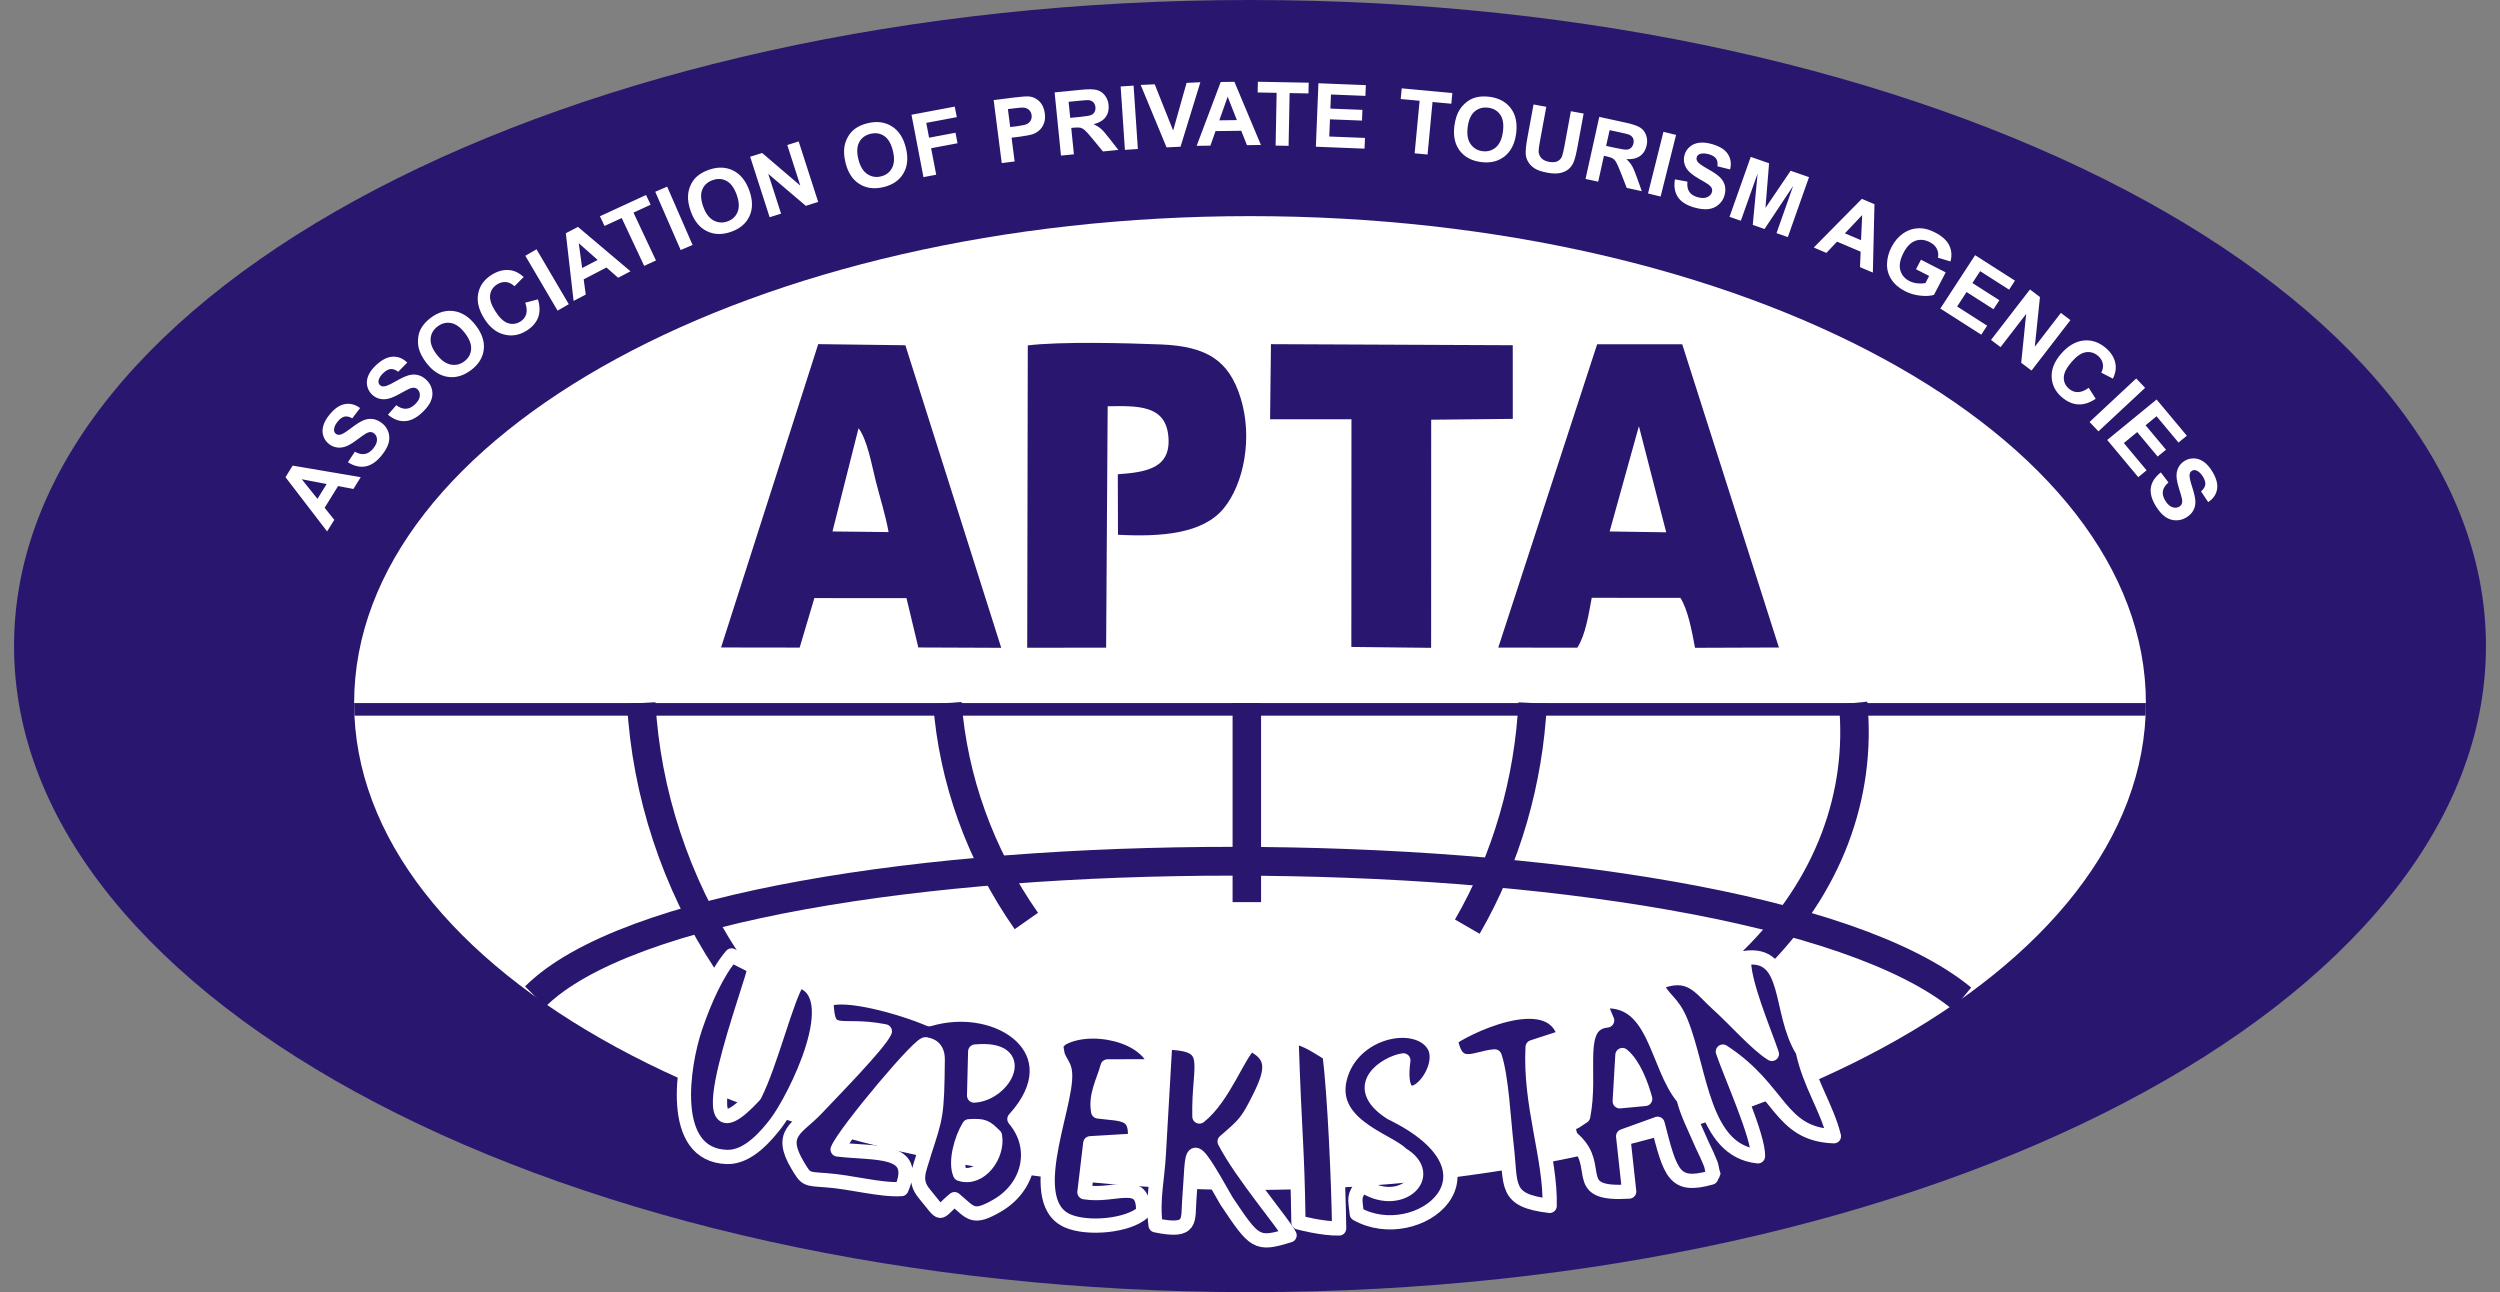
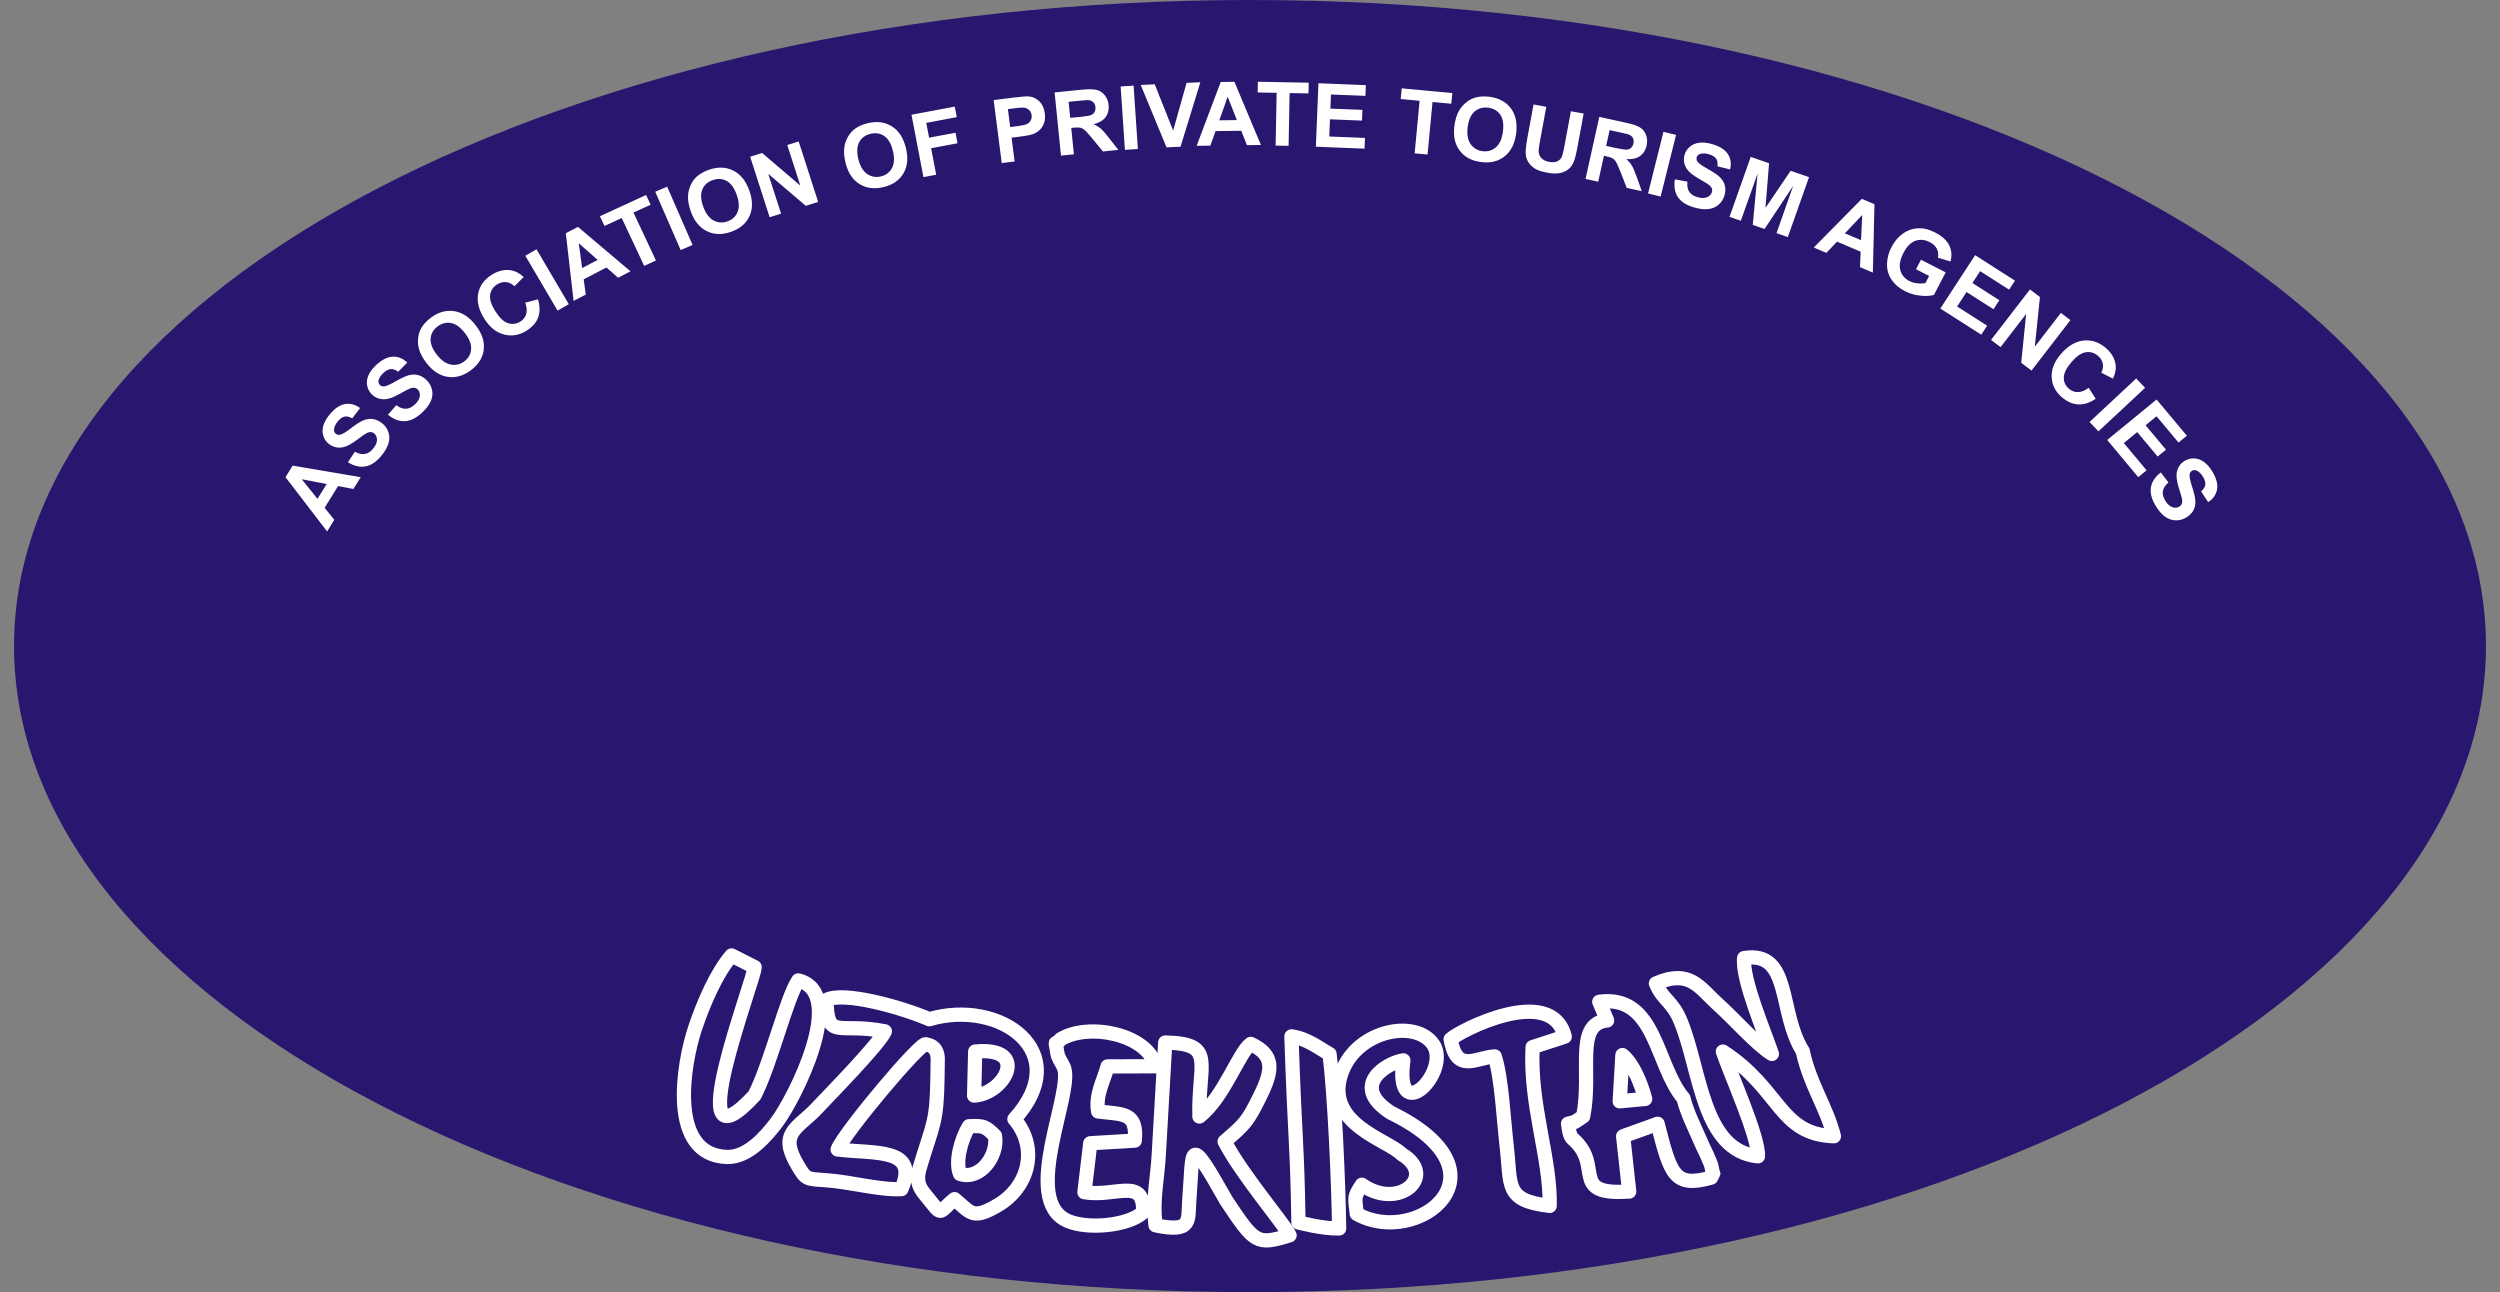
<svg xmlns="http://www.w3.org/2000/svg" width="89" height="46" viewBox="0 0 89 46" fill="none">
  <rect x="0" y="0" width="89" height="46" fill="#808080" stroke="none" />
  <g clip-path="url(#clip0_1_12327)">
    <path fill-rule="evenodd" clip-rule="evenodd" d="M44.5 0C68.801 0 88.5 10.297 88.5 23C88.5 35.703 68.801 46 44.5 46C20.199 46 0.5 35.703 0.5 23C0.5 10.297 20.199 0 44.5 0Z" fill="#29166F" />
-     <path fill-rule="evenodd" clip-rule="evenodd" d="M44.501 42.363C62.115 42.363 76.394 34.602 76.394 25.028C76.394 15.455 62.115 7.694 44.501 7.694C26.887 7.694 12.607 15.455 12.607 25.028C12.607 34.602 26.887 42.363 44.501 42.363Z" fill="white" />
    <path fill-rule="evenodd" clip-rule="evenodd" d="M12.842 16.987L12.582 17.407L12.036 17.304L11.557 18.077L11.901 18.506L11.645 18.919L10.164 16.988L10.419 16.576L12.842 16.987ZM11.629 17.231L10.743 17.061L11.302 17.759L11.629 17.231ZM12.385 16.456L12.633 16.082C12.767 16.154 12.886 16.181 12.993 16.161C13.1 16.142 13.197 16.078 13.284 15.97C13.377 15.857 13.423 15.751 13.421 15.654C13.419 15.558 13.386 15.483 13.321 15.431C13.279 15.397 13.233 15.381 13.184 15.381C13.135 15.382 13.074 15.404 13.004 15.447C12.955 15.477 12.852 15.55 12.695 15.668C12.493 15.819 12.326 15.906 12.193 15.926C12.008 15.956 11.845 15.914 11.704 15.801C11.613 15.729 11.549 15.635 11.511 15.522C11.473 15.408 11.473 15.287 11.509 15.158C11.546 15.03 11.618 14.899 11.729 14.764C11.908 14.544 12.092 14.417 12.281 14.385C12.471 14.353 12.65 14.4 12.819 14.526L12.541 14.892C12.437 14.834 12.345 14.814 12.265 14.831C12.184 14.849 12.103 14.907 12.022 15.006C11.939 15.108 11.895 15.206 11.891 15.298C11.889 15.357 11.91 15.406 11.956 15.443C11.998 15.476 12.049 15.488 12.107 15.476C12.182 15.462 12.31 15.386 12.492 15.246C12.673 15.107 12.82 15.014 12.931 14.966C13.042 14.919 13.155 14.902 13.27 14.917C13.384 14.931 13.497 14.983 13.609 15.073C13.711 15.154 13.784 15.258 13.827 15.386C13.87 15.513 13.872 15.645 13.831 15.781C13.791 15.918 13.709 16.063 13.584 16.216C13.403 16.439 13.212 16.568 13.011 16.604C12.811 16.641 12.602 16.591 12.385 16.456ZM13.811 14.764L14.107 14.426C14.23 14.515 14.345 14.557 14.453 14.552C14.561 14.547 14.666 14.496 14.767 14.401C14.875 14.3 14.934 14.202 14.945 14.106C14.957 14.01 14.933 13.931 14.876 13.871C14.838 13.832 14.795 13.81 14.746 13.804C14.698 13.798 14.635 13.812 14.559 13.846C14.507 13.868 14.395 13.928 14.224 14.024C14.003 14.147 13.826 14.211 13.692 14.214C13.504 14.218 13.348 14.156 13.223 14.025C13.143 13.942 13.092 13.841 13.069 13.723C13.047 13.605 13.063 13.486 13.116 13.363C13.169 13.24 13.259 13.12 13.386 13.001C13.594 12.806 13.793 12.705 13.985 12.698C14.177 12.691 14.348 12.761 14.499 12.908L14.175 13.235C14.079 13.163 13.991 13.131 13.909 13.138C13.827 13.145 13.739 13.192 13.645 13.28C13.549 13.37 13.492 13.461 13.476 13.552C13.465 13.61 13.48 13.661 13.521 13.704C13.558 13.742 13.607 13.76 13.666 13.757C13.742 13.753 13.88 13.693 14.078 13.579C14.277 13.464 14.435 13.392 14.551 13.359C14.668 13.327 14.782 13.325 14.893 13.355C15.005 13.384 15.11 13.451 15.209 13.554C15.299 13.648 15.357 13.761 15.383 13.893C15.409 14.024 15.393 14.155 15.335 14.286C15.277 14.416 15.175 14.549 15.031 14.684C14.822 14.881 14.616 14.984 14.412 14.993C14.208 15.003 14.008 14.926 13.811 14.764ZM15.181 12.922C15.04 12.738 14.949 12.563 14.908 12.397C14.879 12.274 14.871 12.149 14.887 12.022C14.902 11.896 14.938 11.783 14.996 11.683C15.072 11.55 15.184 11.427 15.332 11.316C15.6 11.113 15.877 11.034 16.164 11.076C16.452 11.12 16.709 11.287 16.935 11.581C17.159 11.871 17.255 12.159 17.222 12.444C17.189 12.728 17.04 12.972 16.773 13.173C16.504 13.377 16.226 13.459 15.941 13.416C15.656 13.373 15.402 13.208 15.181 12.922ZM15.549 12.624C15.706 12.827 15.873 12.946 16.049 12.979C16.225 13.012 16.387 12.973 16.532 12.863C16.679 12.752 16.758 12.609 16.772 12.434C16.785 12.258 16.712 12.066 16.551 11.857C16.392 11.651 16.227 11.532 16.058 11.5C15.888 11.468 15.728 11.509 15.576 11.623C15.425 11.738 15.343 11.882 15.33 12.054C15.317 12.227 15.389 12.417 15.549 12.624ZM18.699 10.775L19.151 10.657C19.225 10.904 19.227 11.121 19.156 11.307C19.084 11.493 18.945 11.65 18.737 11.778C18.48 11.936 18.213 11.979 17.938 11.907C17.663 11.835 17.431 11.648 17.241 11.345C17.041 11.025 16.968 10.726 17.024 10.446C17.079 10.167 17.243 9.943 17.515 9.776C17.752 9.63 17.988 9.581 18.223 9.629C18.363 9.657 18.503 9.734 18.644 9.861L18.314 10.191C18.229 10.106 18.132 10.056 18.023 10.043C17.914 10.031 17.807 10.057 17.704 10.12C17.56 10.209 17.475 10.332 17.45 10.489C17.424 10.646 17.483 10.839 17.626 11.068C17.778 11.31 17.931 11.456 18.084 11.505C18.237 11.554 18.384 11.535 18.525 11.448C18.629 11.383 18.698 11.296 18.732 11.184C18.766 11.072 18.755 10.936 18.699 10.775ZM19.85 11.059L18.701 9.105L19.1 8.875L20.249 10.829L19.85 11.059ZM22.446 9.658L22.006 9.888L21.59 9.523L20.779 9.945L20.853 10.488L20.42 10.713L20.143 8.303L20.576 8.078L22.446 9.658ZM21.277 9.254L20.604 8.659L20.724 9.542L21.277 9.254ZM22.933 9.466L22.133 7.762L21.521 8.044L21.358 7.698L23 6.942L23.162 7.288L22.552 7.569L23.352 9.273L22.933 9.466ZM24.232 8.902L23.327 6.827L23.751 6.645L24.656 8.721L24.232 8.902ZM24.593 7.529C24.515 7.312 24.482 7.117 24.495 6.947C24.504 6.821 24.536 6.7 24.59 6.584C24.643 6.467 24.713 6.371 24.799 6.293C24.913 6.19 25.057 6.107 25.232 6.046C25.55 5.934 25.838 5.942 26.099 6.07C26.359 6.198 26.551 6.436 26.676 6.784C26.8 7.128 26.802 7.431 26.683 7.692C26.564 7.954 26.346 8.14 26.031 8.251C25.711 8.364 25.421 8.357 25.163 8.229C24.905 8.102 24.715 7.869 24.593 7.529ZM25.035 7.357C25.122 7.598 25.244 7.761 25.401 7.847C25.558 7.931 25.724 7.943 25.897 7.882C26.071 7.821 26.191 7.709 26.258 7.546C26.325 7.383 26.314 7.178 26.225 6.931C26.137 6.686 26.018 6.523 25.866 6.441C25.715 6.359 25.549 6.349 25.37 6.413C25.191 6.476 25.068 6.588 25.002 6.748C24.936 6.908 24.947 7.111 25.035 7.357ZM27.399 7.734L26.706 5.58L27.132 5.446L28.491 6.607L28.027 5.163L28.433 5.035L29.127 7.189L28.687 7.328L27.35 6.19L27.806 7.606L27.399 7.734ZM30.101 5.795C30.046 5.571 30.034 5.375 30.064 5.206C30.086 5.082 30.131 4.965 30.196 4.855C30.262 4.745 30.341 4.656 30.434 4.587C30.558 4.496 30.71 4.428 30.891 4.385C31.218 4.306 31.504 4.344 31.75 4.498C31.996 4.652 32.162 4.908 32.25 5.266C32.338 5.622 32.308 5.924 32.163 6.171C32.018 6.419 31.782 6.582 31.456 6.66C31.126 6.74 30.839 6.703 30.595 6.55C30.352 6.397 30.187 6.146 30.101 5.795ZM30.558 5.669C30.619 5.918 30.724 6.093 30.872 6.194C31.019 6.294 31.183 6.323 31.361 6.28C31.541 6.237 31.672 6.138 31.755 5.982C31.838 5.827 31.849 5.622 31.786 5.367C31.724 5.115 31.623 4.94 31.48 4.843C31.338 4.746 31.175 4.72 30.99 4.764C30.805 4.809 30.671 4.907 30.589 5.06C30.507 5.213 30.496 5.416 30.558 5.669ZM32.875 6.306L32.449 4.085L33.989 3.795L34.062 4.17L32.975 4.375L33.076 4.902L34.016 4.725L34.088 5.1L33.148 5.277L33.329 6.22L32.875 6.306ZM35.662 5.806L35.374 3.563L36.107 3.471C36.385 3.436 36.567 3.424 36.654 3.436C36.788 3.453 36.906 3.513 37.008 3.614C37.11 3.716 37.172 3.856 37.195 4.035C37.213 4.172 37.203 4.291 37.164 4.391C37.126 4.492 37.072 4.573 37.001 4.637C36.931 4.7 36.856 4.745 36.778 4.773C36.672 4.808 36.516 4.839 36.309 4.865L36.012 4.902L36.121 5.748L35.662 5.806ZM35.881 3.884L35.963 4.523L36.212 4.492C36.392 4.469 36.51 4.442 36.568 4.411C36.625 4.38 36.668 4.337 36.696 4.282C36.724 4.228 36.734 4.168 36.725 4.101C36.715 4.019 36.682 3.955 36.627 3.907C36.572 3.86 36.507 3.835 36.431 3.83C36.375 3.827 36.265 3.836 36.101 3.857L35.881 3.884ZM37.771 5.539L37.544 3.29L38.51 3.194C38.752 3.17 38.931 3.173 39.045 3.203C39.16 3.232 39.255 3.295 39.331 3.392C39.407 3.489 39.453 3.603 39.466 3.736C39.483 3.905 39.447 4.05 39.359 4.17C39.27 4.289 39.128 4.373 38.932 4.422C39.037 4.469 39.124 4.524 39.195 4.586C39.267 4.648 39.365 4.762 39.492 4.926L39.813 5.337L39.265 5.392L38.887 4.933C38.752 4.77 38.66 4.668 38.611 4.627C38.563 4.586 38.514 4.559 38.464 4.547C38.413 4.536 38.335 4.535 38.229 4.545L38.136 4.554L38.231 5.494L37.771 5.539ZM38.1 4.196L38.439 4.163C38.659 4.141 38.795 4.118 38.848 4.094C38.901 4.07 38.941 4.034 38.967 3.986C38.994 3.938 39.003 3.88 38.997 3.812C38.989 3.736 38.962 3.678 38.917 3.635C38.871 3.592 38.811 3.568 38.736 3.564C38.697 3.562 38.586 3.571 38.4 3.589L38.042 3.624L38.1 4.196ZM40.047 5.335L39.895 3.079L40.356 3.048L40.508 5.304L40.047 5.335ZM41.529 5.246L40.609 3.024L41.108 3.001L41.764 4.647L42.242 2.95L42.733 2.928L42.027 5.223L41.529 5.246ZM44.889 5.161L44.392 5.168L44.188 4.656L43.273 4.667L43.09 5.185L42.601 5.191L43.457 2.919L43.945 2.912L44.889 5.161ZM44.033 4.275L43.705 3.443L43.408 4.284L44.033 4.275ZM45.412 5.183L45.448 3.305L44.772 3.292L44.78 2.91L46.59 2.944L46.582 3.326L45.91 3.314L45.874 5.192L45.412 5.183ZM46.845 5.223L46.936 2.964L48.624 3.031L48.608 3.413L47.382 3.364L47.362 3.866L48.502 3.911L48.487 4.293L47.347 4.248L47.322 4.86L48.593 4.91L48.577 5.292L46.845 5.223ZM50.361 5.458L50.538 3.588L49.865 3.525L49.901 3.145L51.703 3.312L51.667 3.693L50.998 3.631L50.821 5.501L50.361 5.458ZM51.776 4.483C51.806 4.254 51.865 4.066 51.954 3.92C52.02 3.812 52.104 3.718 52.205 3.638C52.305 3.559 52.411 3.504 52.523 3.473C52.672 3.431 52.839 3.422 53.023 3.445C53.357 3.488 53.611 3.624 53.785 3.854C53.959 4.085 54.022 4.384 53.975 4.75C53.928 5.112 53.792 5.384 53.567 5.563C53.342 5.744 53.063 5.812 52.731 5.77C52.394 5.728 52.139 5.592 51.966 5.363C51.794 5.134 51.73 4.841 51.776 4.483ZM52.249 4.527C52.217 4.781 52.251 4.982 52.353 5.128C52.455 5.274 52.597 5.359 52.779 5.382C52.962 5.405 53.12 5.359 53.255 5.243C53.388 5.128 53.472 4.94 53.505 4.679C53.538 4.422 53.506 4.223 53.408 4.082C53.311 3.941 53.167 3.858 52.978 3.834C52.79 3.811 52.629 3.856 52.497 3.969C52.365 4.083 52.283 4.269 52.249 4.527ZM54.594 3.719L55.048 3.802L54.826 5.007C54.791 5.198 54.774 5.323 54.774 5.382C54.777 5.476 54.809 5.558 54.871 5.626C54.933 5.694 55.027 5.74 55.152 5.762C55.279 5.785 55.38 5.777 55.455 5.736C55.529 5.696 55.58 5.639 55.607 5.565C55.634 5.492 55.664 5.367 55.696 5.191L55.923 3.96L56.378 4.042L56.162 5.212C56.113 5.479 56.066 5.666 56.021 5.771C55.976 5.877 55.914 5.962 55.834 6.026C55.755 6.091 55.656 6.135 55.538 6.16C55.42 6.185 55.272 6.182 55.095 6.15C54.881 6.111 54.724 6.058 54.623 5.989C54.521 5.92 54.446 5.84 54.396 5.75C54.346 5.659 54.32 5.57 54.315 5.48C54.309 5.347 54.329 5.156 54.375 4.907L54.594 3.719ZM56.445 6.37L56.934 4.161L57.882 4.368C58.12 4.419 58.289 4.477 58.388 4.54C58.488 4.603 58.558 4.692 58.6 4.808C58.643 4.924 58.65 5.046 58.621 5.177C58.584 5.343 58.505 5.469 58.383 5.556C58.261 5.642 58.1 5.678 57.898 5.664C57.983 5.741 58.049 5.82 58.097 5.901C58.146 5.982 58.204 6.121 58.273 6.316L58.449 6.806L57.911 6.689L57.696 6.136C57.618 5.94 57.562 5.815 57.529 5.761C57.496 5.707 57.458 5.667 57.414 5.64C57.369 5.613 57.295 5.588 57.192 5.566L57.1 5.546L56.896 6.468L56.445 6.37ZM57.178 5.194L57.511 5.266C57.727 5.313 57.864 5.333 57.922 5.327C57.979 5.321 58.029 5.299 58.068 5.261C58.109 5.223 58.136 5.171 58.151 5.105C58.167 5.03 58.16 4.966 58.131 4.911C58.101 4.857 58.051 4.816 57.981 4.788C57.945 4.775 57.836 4.749 57.654 4.709L57.303 4.633L57.178 5.194ZM58.67 6.887L59.219 4.693L59.668 4.803L59.118 6.997L58.67 6.887ZM59.627 6.385L60.072 6.466C60.056 6.617 60.078 6.736 60.137 6.826C60.197 6.916 60.294 6.98 60.428 7.018C60.57 7.059 60.686 7.059 60.775 7.02C60.864 6.981 60.921 6.921 60.944 6.842C60.959 6.79 60.956 6.742 60.937 6.697C60.917 6.653 60.873 6.606 60.805 6.558C60.759 6.525 60.651 6.46 60.48 6.363C60.261 6.236 60.116 6.117 60.045 6.005C59.946 5.846 59.922 5.681 59.972 5.509C60.004 5.398 60.066 5.303 60.157 5.224C60.248 5.146 60.36 5.098 60.494 5.082C60.627 5.065 60.778 5.081 60.946 5.129C61.22 5.207 61.41 5.326 61.513 5.486C61.616 5.647 61.642 5.828 61.591 6.032L61.142 5.921C61.156 5.803 61.139 5.711 61.092 5.644C61.044 5.578 60.958 5.526 60.835 5.491C60.707 5.455 60.599 5.452 60.512 5.484C60.456 5.505 60.419 5.543 60.403 5.6C60.388 5.652 60.397 5.702 60.43 5.751C60.472 5.814 60.593 5.901 60.794 6.013C60.994 6.124 61.137 6.222 61.224 6.305C61.312 6.389 61.371 6.485 61.402 6.595C61.433 6.705 61.429 6.829 61.389 6.966C61.353 7.09 61.284 7.197 61.182 7.286C61.081 7.375 60.959 7.427 60.816 7.444C60.673 7.46 60.506 7.441 60.316 7.387C60.038 7.308 59.844 7.184 59.732 7.014C59.621 6.846 59.586 6.636 59.627 6.385ZM61.571 7.719L62.326 5.585L62.979 5.812L62.85 7.402L63.747 6.079L64.401 6.306L63.647 8.44L63.244 8.3L63.836 6.62L62.818 8.152L62.398 8.006L62.57 6.18L61.974 7.859L61.571 7.719ZM66.674 9.704L66.216 9.51L66.239 8.96L65.398 8.603L65.019 9.003L64.57 8.812L66.282 7.079L66.731 7.269L66.674 9.704ZM66.253 8.55L66.294 7.657L65.678 8.307L66.253 8.55ZM68.21 9.585L68.387 9.246L69.267 9.697L68.849 10.498C68.72 10.537 68.558 10.546 68.363 10.525C68.168 10.505 67.987 10.452 67.82 10.366C67.608 10.258 67.446 10.119 67.335 9.95C67.224 9.781 67.171 9.594 67.178 9.389C67.184 9.185 67.238 8.985 67.339 8.792C67.448 8.583 67.59 8.419 67.763 8.302C67.937 8.184 68.131 8.125 68.347 8.126C68.512 8.125 68.691 8.175 68.884 8.274C69.136 8.403 69.305 8.556 69.392 8.733C69.478 8.911 69.494 9.102 69.438 9.308L68.991 9.175C69.014 9.062 69.001 8.956 68.952 8.858C68.903 8.761 68.82 8.682 68.702 8.622C68.524 8.53 68.353 8.514 68.189 8.572C68.025 8.631 67.885 8.771 67.769 8.992C67.644 9.231 67.604 9.437 67.649 9.611C67.694 9.785 67.802 9.917 67.975 10.005C68.061 10.049 68.155 10.076 68.259 10.087C68.362 10.098 68.457 10.095 68.544 10.079L68.677 9.824L68.21 9.585ZM69.076 10.984L70.314 9.084L71.733 9.991L71.524 10.312L70.493 9.653L70.218 10.075L71.177 10.688L70.968 11.009L70.009 10.396L69.674 10.911L70.742 11.594L70.533 11.915L69.076 10.984ZM70.881 12.101L72.267 10.305L72.622 10.574L72.439 12.343L73.368 11.139L73.707 11.396L72.322 13.192L71.955 12.915L72.131 11.177L71.22 12.358L70.881 12.101ZM74.358 13.806L74.607 14.197C74.391 14.342 74.183 14.408 73.982 14.397C73.782 14.385 73.589 14.3 73.404 14.142C73.174 13.946 73.052 13.707 73.039 13.425C73.027 13.144 73.137 12.868 73.372 12.598C73.62 12.313 73.887 12.155 74.172 12.123C74.458 12.092 74.722 12.18 74.965 12.386C75.177 12.567 75.295 12.776 75.319 13.012C75.334 13.153 75.301 13.309 75.221 13.48L74.805 13.267C74.862 13.161 74.88 13.054 74.86 12.947C74.839 12.84 74.782 12.747 74.69 12.668C74.561 12.559 74.418 12.516 74.259 12.539C74.1 12.562 73.931 12.675 73.754 12.879C73.566 13.096 73.472 13.284 73.471 13.442C73.469 13.602 73.532 13.735 73.658 13.842C73.751 13.921 73.856 13.961 73.974 13.959C74.092 13.958 74.22 13.907 74.358 13.806ZM74.388 15.023L76.049 13.473L76.366 13.807L74.705 15.356L74.388 15.023ZM75.017 15.663L76.775 14.222L77.852 15.512L77.555 15.755L76.773 14.819L76.382 15.139L77.11 16.01L76.812 16.253L76.085 15.382L75.609 15.773L76.419 16.743L76.122 16.987L75.017 15.663ZM76.925 16.818L77.197 17.175C77.082 17.276 77.016 17.378 76.999 17.484C76.981 17.59 77.009 17.702 77.082 17.821C77.158 17.946 77.243 18.024 77.335 18.055C77.428 18.086 77.51 18.08 77.582 18.037C77.628 18.009 77.659 17.972 77.675 17.926C77.691 17.88 77.691 17.817 77.673 17.736C77.662 17.68 77.626 17.56 77.568 17.374C77.493 17.134 77.468 16.949 77.493 16.818C77.528 16.635 77.623 16.497 77.778 16.404C77.877 16.344 77.988 16.316 78.108 16.319C78.229 16.322 78.344 16.363 78.454 16.44C78.564 16.518 78.663 16.63 78.754 16.779C78.903 17.02 78.96 17.235 78.927 17.422C78.893 17.61 78.788 17.76 78.611 17.876L78.357 17.493C78.448 17.415 78.498 17.336 78.509 17.255C78.519 17.174 78.491 17.079 78.425 16.97C78.356 16.858 78.278 16.784 78.192 16.749C78.136 16.726 78.083 16.73 78.032 16.761C77.986 16.788 77.959 16.832 77.95 16.89C77.937 16.965 77.967 17.11 78.038 17.327C78.109 17.543 78.148 17.711 78.155 17.831C78.162 17.951 78.14 18.061 78.087 18.163C78.035 18.265 77.947 18.353 77.824 18.427C77.712 18.494 77.589 18.527 77.454 18.524C77.318 18.521 77.192 18.478 77.076 18.394C76.959 18.311 76.85 18.184 76.747 18.017C76.597 17.773 76.539 17.551 76.572 17.351C76.605 17.152 76.724 16.974 76.925 16.818Z" fill="white" />
    <path fill-rule="evenodd" clip-rule="evenodd" d="M12.607 25.028H76.394L76.384 25.478H12.618L12.607 25.028Z" fill="#29166F" />
-     <path d="M69.848 35.551C61.931 29.028 25.508 29.057 19.053 35.479" stroke="#29166F" stroke-width="1.025" />
    <path d="M54.562 25.028C54.426 27.776 53.638 30.569 52.236 32.989" stroke="#29166F" stroke-width="1.014" />
    <path d="M33.728 25.028C33.93 27.71 34.882 30.424 36.538 32.787" stroke="#29166F" stroke-width="1.014" />
    <path d="M44.387 25.028C44.387 30.423 44.387 30.34 44.387 32.117" stroke="#29166F" stroke-width="1.014" />
    <path d="M65.971 25.028C66.285 28.288 65.115 31.56 62.41 34.209" stroke="#29166F" stroke-width="1.014" />
    <path d="M22.828 25.028C23.006 28.202 24.04 31.428 25.879 34.222" stroke="#29166F" stroke-width="1.013" />
    <path fill-rule="evenodd" clip-rule="evenodd" d="M53.338 23.054L56.152 23.058C56.447 22.603 56.558 21.856 56.666 21.282L59.824 21.285C60.096 21.72 60.23 22.464 60.343 23.062L63.329 23.051L59.887 12.255L56.858 12.257L53.338 23.054ZM57.303 18.92L59.317 18.95L58.345 15.171L57.303 18.92ZM25.67 23.05L28.468 23.054L28.991 21.292L32.271 21.294L32.692 23.05L35.644 23.062L32.231 12.291L29.129 12.251L25.67 23.05ZM29.636 18.92L31.634 18.942C31.517 18.305 31.317 17.682 31.174 17.112C31.034 16.555 30.877 15.657 30.564 15.244L29.636 18.92ZM45.215 14.927L48.112 14.926L48.108 23.031L50.948 23.063L50.95 14.942L53.855 14.912L53.854 12.29L45.246 12.252L45.215 14.927ZM36.569 23.06L39.378 23.056L39.433 14.463C40.511 14.444 41.464 14.426 41.588 15.482C41.726 16.663 40.837 16.809 39.794 16.884L39.8 19.038C41.347 19.117 42.819 19.006 43.566 18.095C44.279 17.227 44.605 15.585 44.167 14.171C43.754 12.837 42.974 12.329 41.326 12.262C40.111 12.213 37.733 12.153 36.589 12.297L36.569 23.06Z" fill="#29166F" />
    <path fill-rule="evenodd" clip-rule="evenodd" d="M29.422 35.599C29.454 37.065 29.835 36.386 31.501 36.715C31.312 37.156 29.603 38.898 29.07 39.464C28.392 40.183 27.697 40.32 28.403 41.497C28.699 41.991 28.691 41.966 29.405 42.016C30.316 42.08 31.332 42.376 32.091 42.331C32.73 40.852 31.157 41.083 29.819 40.921C30.053 40.323 32.894 36.937 32.97 37.187C32.97 37.187 33.388 37.19 33.383 37.712C33.364 39.718 33.322 39.752 32.908 41.03C32.739 41.643 32.501 42.002 32.904 42.493C33.607 43.348 33.348 43.206 33.982 42.69C34.571 43.179 34.618 43.434 35.514 42.911C36.634 42.257 36.981 40.864 36.113 39.839C38.281 37.456 35.606 35.541 33.083 36.284C32.099 35.861 30.041 35.279 29.422 35.599ZM34.678 39.002C35.768 38.943 36.684 37.248 34.717 37.435L34.678 39.002ZM34.178 41.792C34.896 42.033 35.544 41.129 35.421 40.435C35.09 40.112 35.04 40.066 34.496 40.094C34.212 40.558 33.997 41.369 34.178 41.792Z" fill="#291672" stroke="white" stroke-width="0.507" stroke-linejoin="round" />
    <path fill-rule="evenodd" clip-rule="evenodd" d="M62.583 41.165C62.62 40.488 61.605 38.244 61.334 37.436C63.413 38.785 63.321 40.377 65.287 40.451C65.026 39.408 64.432 38.613 64.177 37.419C63.299 36.03 63.788 33.835 62.093 34.107C62.005 34.852 62.825 36.756 63.079 37.519C62.545 37.197 61.724 36.259 61.169 35.765C60.515 35.182 60.173 34.476 58.951 35.011C59.209 35.633 59.525 35.604 59.842 36.384C60.548 38.125 60.606 40.967 62.583 41.165Z" fill="#291672" stroke="white" stroke-width="0.507" stroke-linejoin="round" />
    <path fill-rule="evenodd" clip-rule="evenodd" d="M55.822 40.005C55.907 40.642 55.947 40.424 56.239 40.802C56.921 41.684 56.019 42.55 57.999 42.419L57.784 40.45L59.011 40.007C59.474 41.81 59.6 42.293 60.917 41.923C61.025 41.657 61.006 41.955 60.94 41.582C60.916 41.447 60.886 41.403 60.841 41.291C60.742 41.044 60.643 40.873 60.528 40.603C60.31 40.092 60.07 39.644 59.931 39.099C58.931 37.918 58.959 35.389 56.934 35.664L57.214 36.328C56.043 36.445 56.681 38.143 56.361 39.744C55.989 39.98 56.168 39.916 55.822 40.005ZM57.662 39.206L58.569 39.121C58.431 38.602 58.151 37.878 57.758 37.56L57.662 39.206Z" fill="#291672" stroke="white" stroke-width="0.507" stroke-linejoin="round" />
    <path fill-rule="evenodd" clip-rule="evenodd" d="M41.255 41.059C41.212 41.953 41.017 42.696 41.139 43.621C42.478 43.901 42.279 43.441 42.341 42.684C42.489 40.877 42.266 40.284 43.665 42.757C44.669 44.257 44.734 44.342 45.909 43.977C45.771 43.643 44.19 41.798 43.597 40.638C44.315 40.016 44.4 39.956 44.867 39.008C45.321 38.086 45.37 37.56 44.528 37.163C44.11 37.451 43.581 39.053 42.699 39.748C42.655 37.812 43.306 37.15 41.482 37.115L41.255 41.059Z" fill="#29166F" stroke="white" stroke-width="0.507" stroke-linejoin="round" />
    <path fill-rule="evenodd" clip-rule="evenodd" d="M25.887 41.188C26.639 41.209 27.294 40.419 27.626 39.987C28.275 39.144 30.201 35.345 28.419 34.903C28.001 35.524 27.443 37.858 26.864 38.993C24.08 42.016 26.884 34.81 26.865 34.43L26.044 34.014C25.529 34.612 25.072 35.633 24.751 36.584C24.312 37.886 23.772 41.129 25.887 41.188Z" fill="#291672" stroke="white" stroke-width="0.507" stroke-linejoin="round" />
    <path fill-rule="evenodd" clip-rule="evenodd" d="M38 43.46C38.709 43.776 40.166 43.644 40.694 43.158C40.747 41.877 39.712 42.628 38.606 42.443L38.814 40.7L40.398 40.605C40.495 39.571 39.959 39.68 39.094 39.568C38.992 38.969 39.287 38.492 39.429 37.964L41.141 37.959C40.866 36.822 38.762 36.388 37.761 36.997C37.554 37.27 37.551 36.907 37.645 37.504C37.672 37.676 37.798 37.823 37.871 37.993C38.243 38.863 36.312 42.708 38 43.46Z" fill="#271671" stroke="white" stroke-width="0.507" stroke-linejoin="round" />
    <path fill-rule="evenodd" clip-rule="evenodd" d="M49.898 41.087C51.198 41.858 49.797 43.107 48.484 42.177C48.194 42.621 48.231 42.6 48.302 43.213C50.446 44.422 53.907 41.753 49.516 39.615C48.008 38.644 49.393 37.827 49.959 37.749C49.641 40.105 51.536 38.291 51.076 37.275C50.542 36.237 48.285 36.612 47.745 38.232C47.15 40.018 49.422 40.583 49.898 41.087Z" fill="#291672" stroke="white" stroke-width="0.507" stroke-linejoin="round" />
    <path fill-rule="evenodd" clip-rule="evenodd" d="M51.643 36.998C51.855 38.225 52.53 37.653 53.211 37.608C53.458 38.337 53.533 39.907 53.633 40.756C53.807 42.224 53.543 42.736 55.168 42.929C55.208 41.237 54.451 39.331 54.561 37.278L55.705 36.905C55.238 34.998 51.935 36.712 51.643 36.998Z" fill="#291672" stroke="white" stroke-width="0.507" stroke-linejoin="round" />
    <path fill-rule="evenodd" clip-rule="evenodd" d="M47.673 43.733C47.655 42.181 47.512 38.94 47.332 37.524C46.985 37.336 46.544 36.971 45.975 36.895C46.097 40.618 46.181 40.643 46.225 43.518C46.225 43.518 47.074 43.748 47.673 43.733Z" fill="#29166D" stroke="white" stroke-width="0.507" stroke-linejoin="round" />
  </g>
  <defs>
    <clipPath id="clip0_1_12327">
      <rect width="88" height="46" fill="white" transform="translate(0.5)" />
    </clipPath>
  </defs>
</svg>